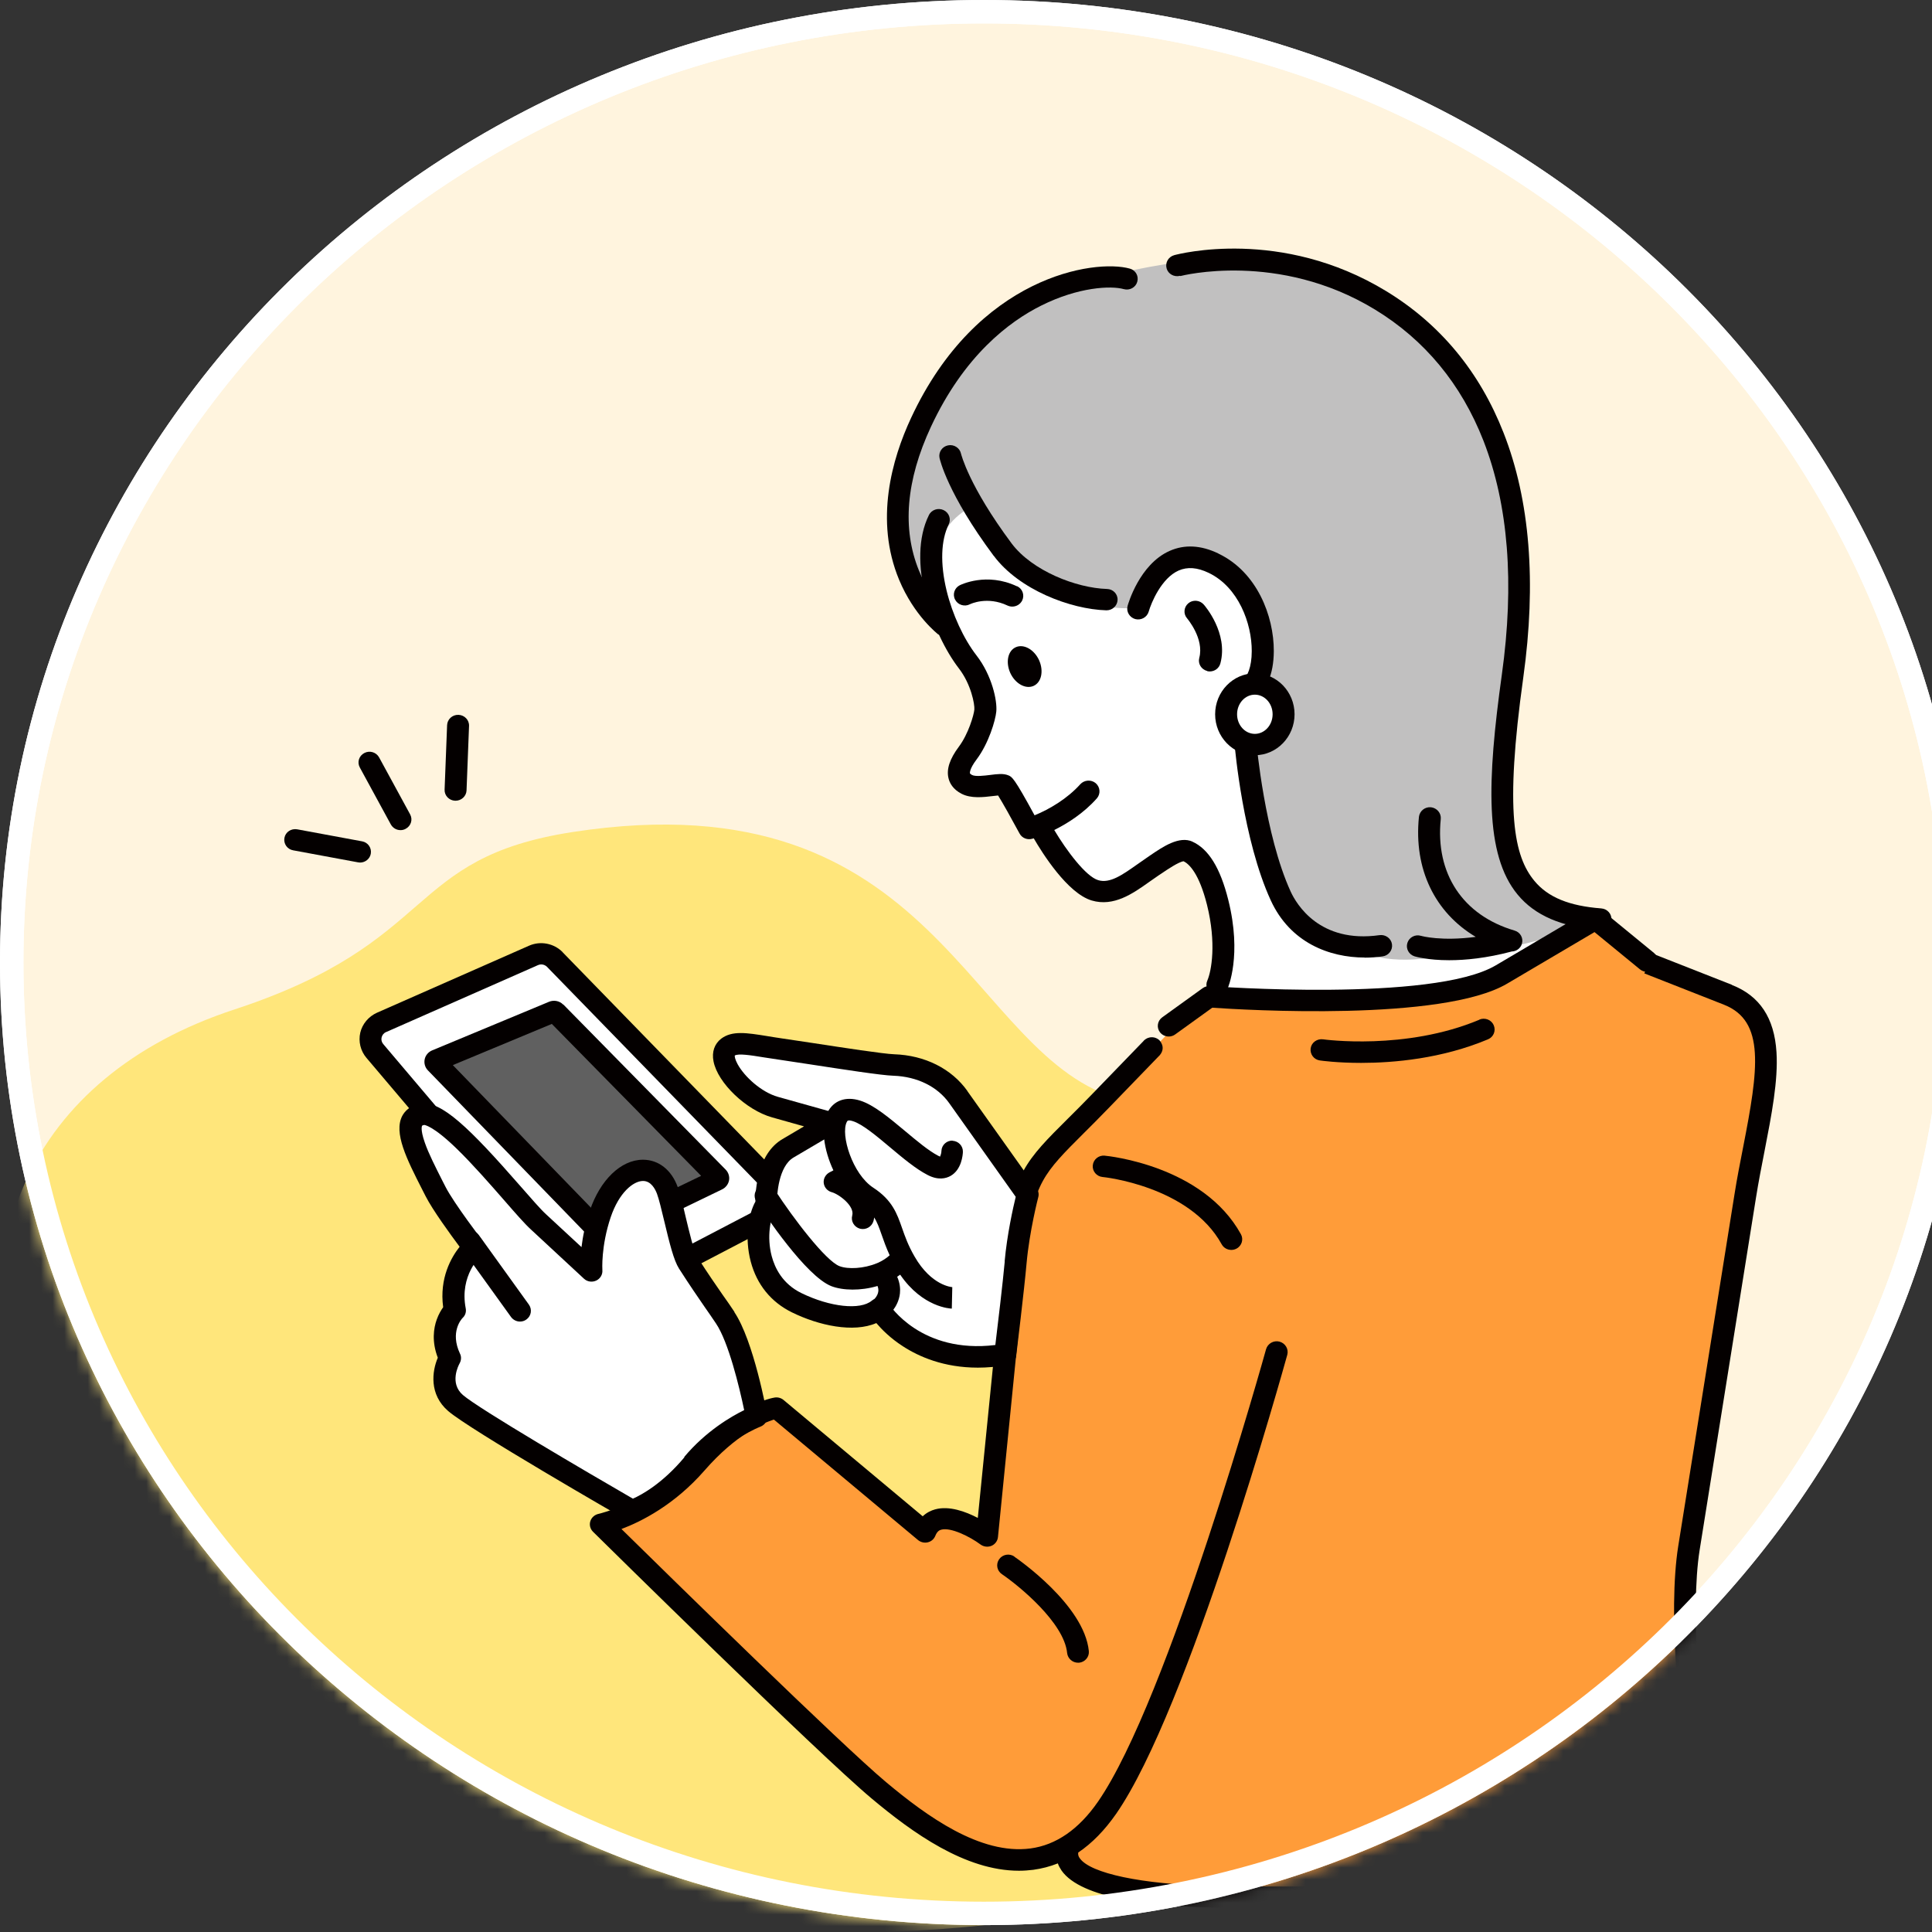
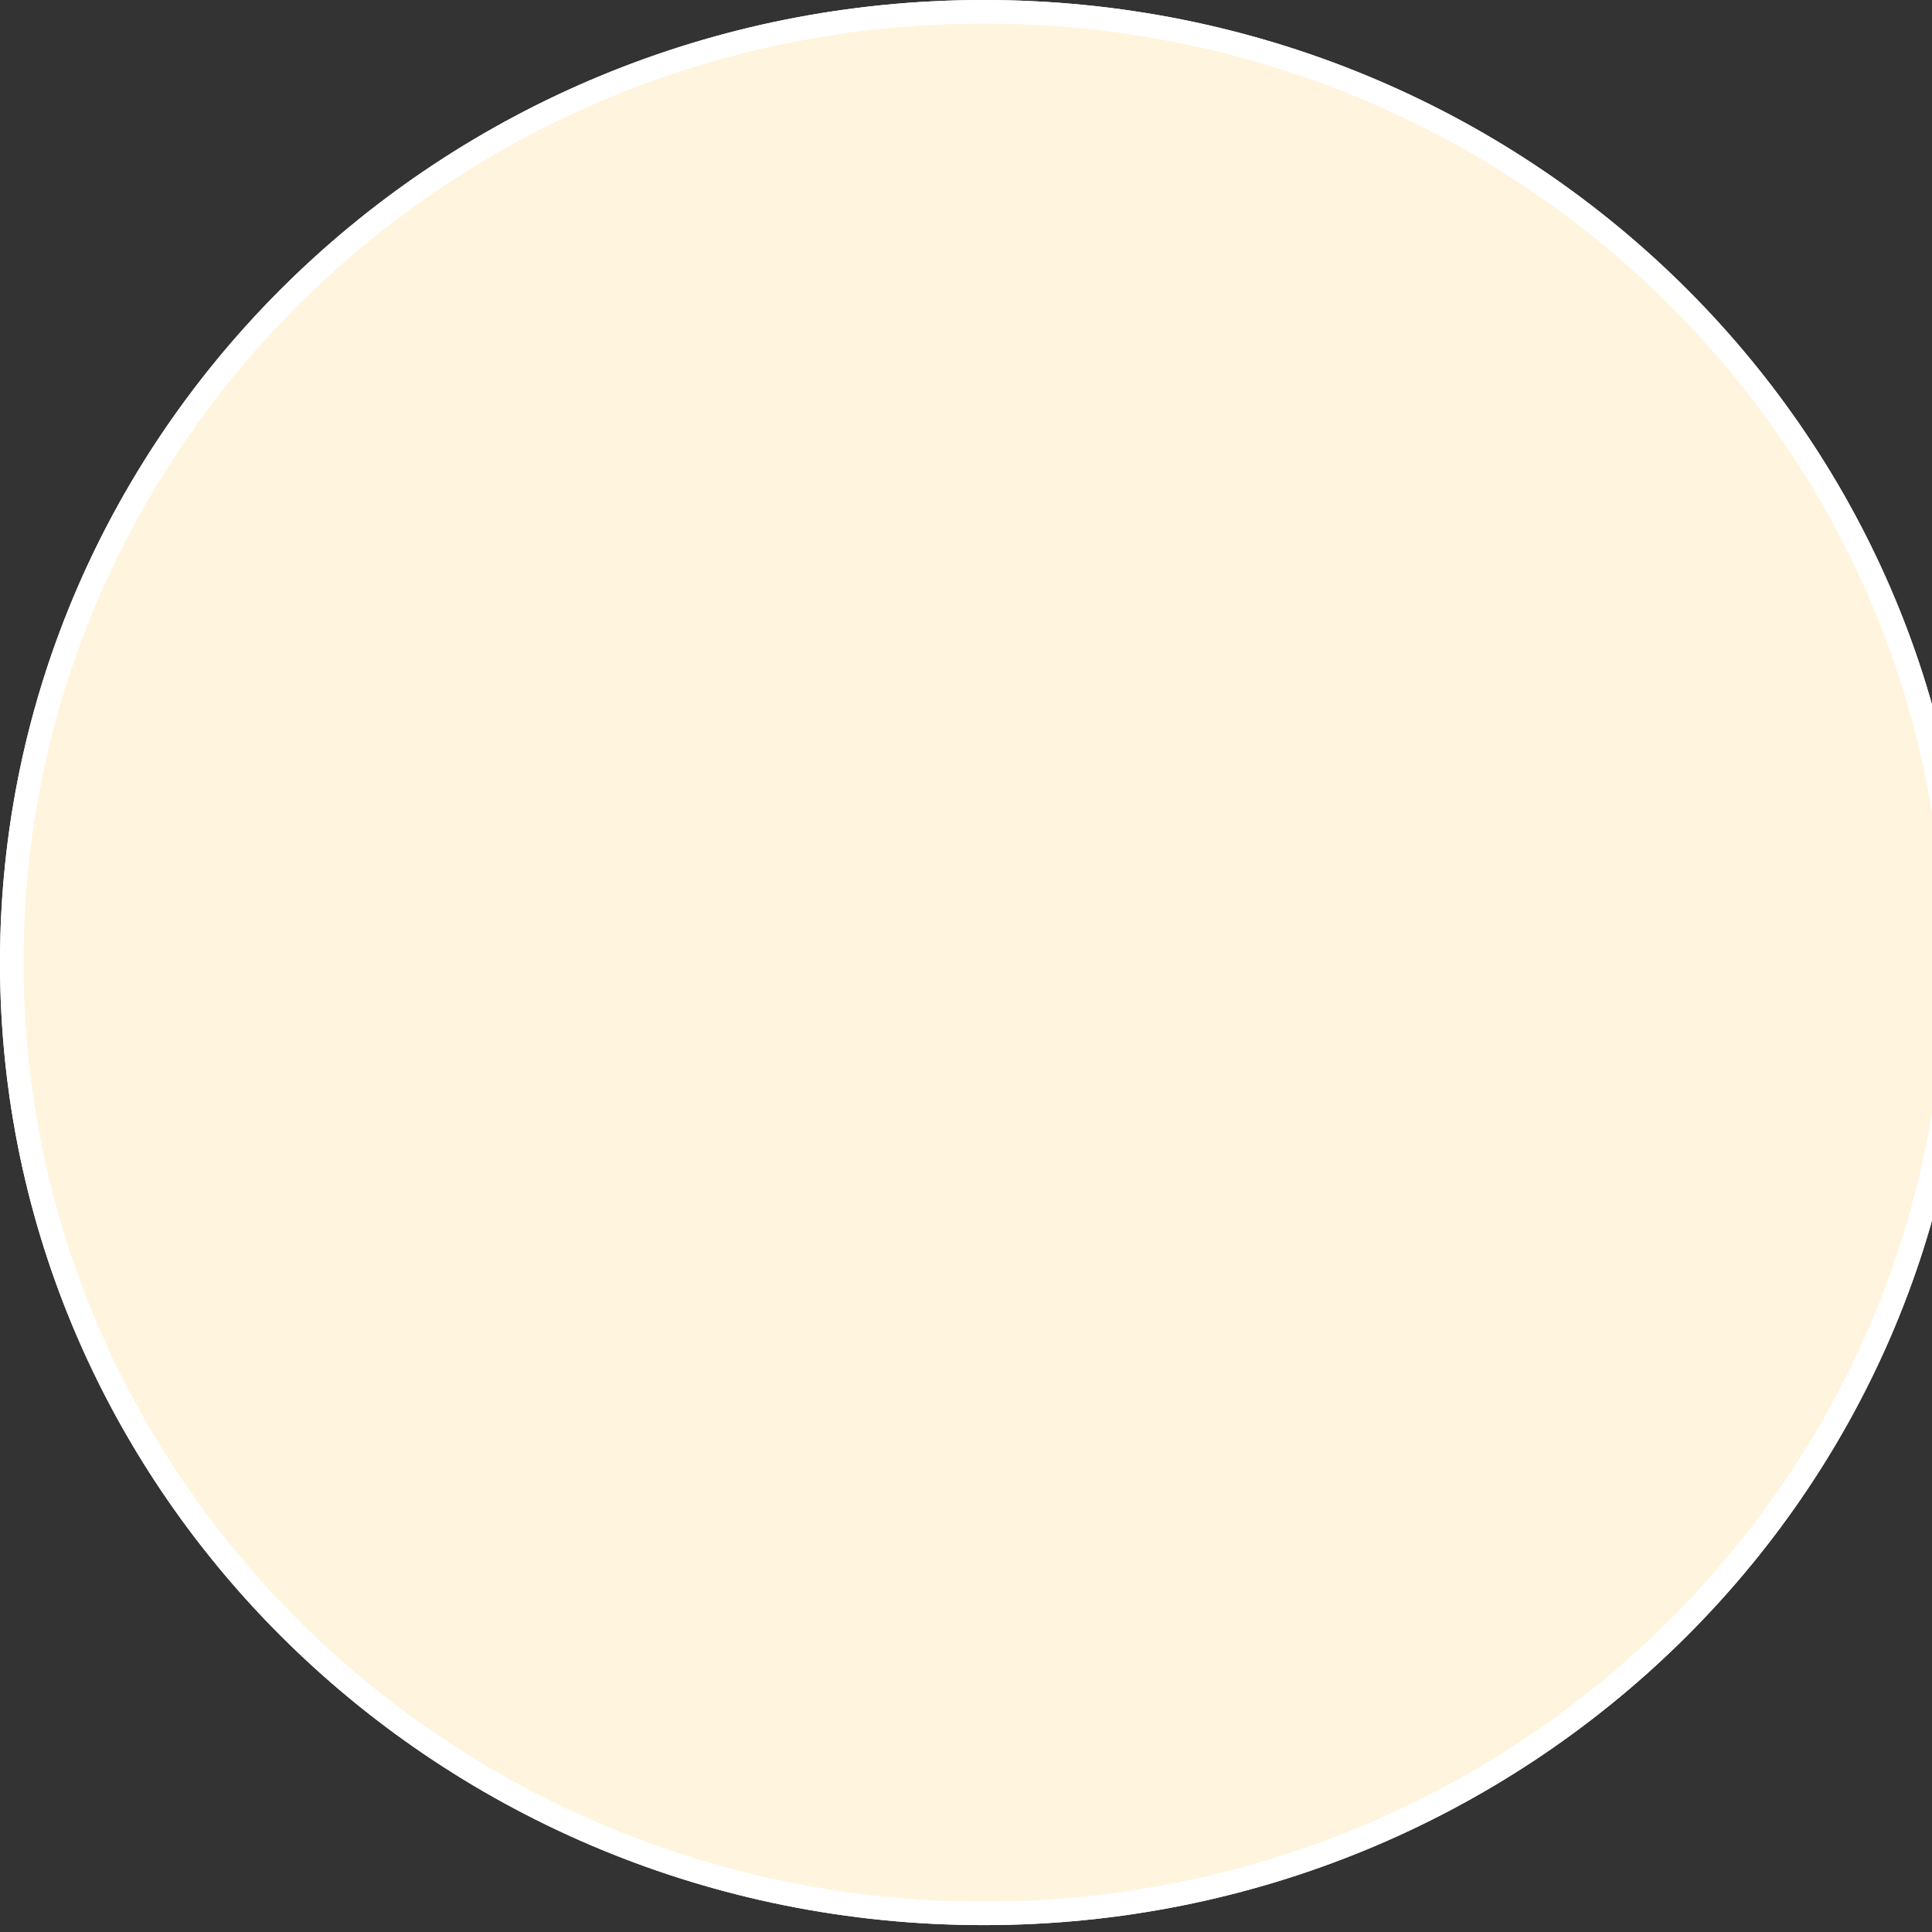
<svg xmlns="http://www.w3.org/2000/svg" width="165" height="165" viewBox="0 0 165 165" fill="none">
  <rect x="0" y="0" width="165" height="165" fill="#333333" stroke="none" />
  <g id="ì¼ë¬ì¤í¸" clip-path="url(#clip0_86_1189)">
    <path id="Vector" d="M84.028 1C129.904 1 167.056 37.378 167.056 82.206C167.056 127.034 129.904 163.412 84.028 163.412C38.152 163.412 1 127.034 1 82.206C1 37.378 38.152 1 84.028 1Z" fill="#FFF4DE" stroke="white" stroke-width="2" />
    <g id="Clip path group">
      <mask id="mask0_86_1189" style="mask-type:luminance" maskUnits="userSpaceOnUse" x="0" y="0" width="169" height="165">
        <g id="clippath">
-           <path id="Vector_2" d="M168.056 82.206C168.056 36.805 130.435 0 84.028 0C37.62 0 0 36.805 0 82.206C0 127.607 37.62 164.412 84.028 164.412C130.435 164.412 168.056 127.607 168.056 82.206Z" fill="white" />
-         </g>
+           </g>
      </mask>
      <g mask="url(#mask0_86_1189)">
        <g id="Group">
          <g id="Group_2">
            <path id="Vector_3" d="M87.827 36.968L76.939 45.806L80.738 54.376L84.415 58.66L82.551 62.676L81.023 66.462L82.5 67.07H85.331L86.757 70.578L88.957 70.817L92.023 75.46L94.335 76.227L97.177 75.46L100.793 72.8L102.768 73.666L103.777 77.563L104.368 80.124V83.043L103.614 84.946L113.646 85.464L121.927 85.424L126.052 84.249L129.443 83.043L131.929 81.439L113.534 57.345L108.778 43.484L87.827 36.968Z" fill="white" />
            <g id="Group_3">
              <path id="Vector_4" fill-rule="evenodd" clip-rule="evenodd" d="M95.812 93.914C82.571 90.466 80.32 66.223 48.929 71.055C34.456 73.278 37.604 80.442 20.024 86.211C2.444 91.981 -3.932 106.887 2.383 123.598C5.103 130.792 19.841 155.414 55.764 163.186C91.819 170.988 137.092 152.325 136.196 131.659C135.3 110.993 122.324 100.819 95.812 93.914Z" fill="#FFE67B" />
              <path id="Vector_5" fill-rule="evenodd" clip-rule="evenodd" d="M129.342 73.995C128.333 71.284 128.272 67.827 128.853 64.658C129.698 60.015 130.472 51.415 129.23 43.444C128.639 39.618 125.573 32.613 122.793 29.962C117.975 25.389 112.76 22.798 107.902 22.24C104.093 21.801 100.894 22.24 96.606 23.097C92.217 23.983 89.039 24.143 85.881 26.365C82.011 29.085 78.569 34.087 77.856 37.565C77.316 40.166 76.786 43.593 76.949 45.816C77.183 48.984 78.497 51.575 80.87 53.309C80.87 53.309 79.465 49.163 79.801 47.569C80.473 44.311 82.948 43.314 82.948 43.314C82.948 43.314 89.884 53.04 97.472 51.844C97.472 51.844 97.961 49.532 99.591 47.958C100.925 46.682 104.184 47.788 105.651 49.592C107.056 51.316 107.749 53.847 107.82 55.551C107.912 57.822 107.077 59.038 107.077 59.038C107.077 59.038 106.568 60.802 106.669 63.672C106.751 65.804 107.148 70.348 108.34 73.437C110.234 78.369 114.736 82.534 121.306 81.897C128.089 81.239 132.54 80.382 134.882 78.857C134.882 78.857 130.523 77.163 129.342 73.995Z" fill="#C1C0C0" />
              <path id="Vector_6" fill-rule="evenodd" clip-rule="evenodd" d="M137.877 80.85L135.758 79.196C129.678 82.973 125.318 84.756 121.927 85.424C114.96 85.673 108.737 85.364 103.573 84.258L87.623 100.949L83.773 130.742C81.909 129.237 80.29 129.148 78.925 130.533L66.631 120.509L62.119 122.073L58.931 125.411L56.029 128.36L51.079 130.373L76.206 153.879L82.663 158.074C85.443 158.931 88.041 158.991 90.444 158.244C91.422 159.688 93.347 160.785 96.118 161.552L112.943 161.871L134.342 161.711L144.426 160.207L146.402 157.706L146.738 154.906L144.67 147.293L144.243 132.237C144.243 132.237 150.007 98.278 150.517 90.326C150.659 88.124 147.278 84.517 147.278 84.517L137.887 80.84L137.877 80.85Z" fill="#FF9C39" />
              <path id="Vector_7" d="M84.873 47.47C87.032 50.37 91.432 52.034 94.478 52.123C94.478 52.123 94.498 52.123 94.508 52.123C95.007 52.123 95.425 51.735 95.445 51.237C95.466 50.728 95.058 50.31 94.539 50.3C91.911 50.22 88.142 48.746 86.391 46.404C82.734 41.492 82.093 38.801 82.072 38.741C81.97 38.253 81.471 37.934 80.972 38.034C80.463 38.133 80.137 38.622 80.239 39.11C80.269 39.23 80.911 42.159 84.873 47.48V47.47Z" fill="#040000" />
-               <path id="Vector_8" d="M103.084 57.314C103.166 57.334 103.247 57.344 103.318 57.344C103.736 57.344 104.113 57.075 104.225 56.657C104.918 54.066 102.891 51.724 102.799 51.625C102.463 51.246 101.872 51.196 101.485 51.525C101.098 51.854 101.047 52.432 101.383 52.81C101.393 52.83 102.86 54.534 102.422 56.188C102.29 56.677 102.595 57.175 103.094 57.304L103.084 57.314Z" fill="#040000" />
              <path id="Vector_9" d="M101.852 71.882C100.711 71.364 99.316 72.311 98.195 73.078C98.104 73.148 98.012 73.208 97.92 73.268C97.645 73.457 97.37 73.646 97.106 73.835C95.863 74.712 94.793 75.47 93.795 75.171C92.736 74.862 91.066 72.62 90.037 70.886C91.157 70.328 92.543 69.461 93.673 68.186C94.009 67.807 93.969 67.229 93.582 66.89C93.194 66.561 92.604 66.601 92.257 66.98C91.157 68.206 89.63 69.112 88.356 69.631C86.605 66.412 86.431 66.342 86.106 66.213C85.688 66.043 85.189 66.103 84.568 66.183C84.089 66.243 83.294 66.342 83.009 66.183C82.907 66.133 82.846 66.073 82.836 66.043C82.836 66.033 82.765 65.705 83.406 64.858C84.445 63.473 85.016 61.52 85.087 60.772C85.179 59.836 84.71 57.673 83.406 55.989C82.296 54.554 81.339 52.482 80.84 50.429C80.29 48.147 80.351 46.145 81.023 44.789C81.247 44.331 81.054 43.783 80.585 43.564C80.117 43.345 79.556 43.534 79.332 43.992C77.407 47.878 79.587 54.096 81.899 57.095C82.928 58.431 83.254 60.145 83.213 60.603C83.172 61.061 82.704 62.685 81.889 63.772C81.115 64.808 80.819 65.685 81.003 66.452C81.094 66.85 81.369 67.409 82.133 67.797C82.938 68.206 83.967 68.086 84.792 67.986C84.934 67.966 85.097 67.947 85.24 67.937C85.617 68.534 86.411 69.959 87.073 71.185C87.287 71.584 87.755 71.763 88.194 71.623C88.224 71.623 88.255 71.603 88.285 71.594C89.019 72.859 91.168 76.287 93.235 76.905C95.119 77.463 96.749 76.317 98.175 75.3C98.43 75.121 98.694 74.932 98.949 74.762C99.041 74.702 99.132 74.633 99.234 74.573C99.642 74.294 100.691 73.586 101.088 73.556C101.567 73.796 102.412 74.603 103.084 77.283C103.899 80.561 103.461 82.933 103.115 83.73C102.901 84.189 103.115 84.737 103.594 84.936C103.716 84.986 103.848 85.016 103.97 85.016C104.327 85.016 104.673 84.816 104.826 84.468C104.877 84.348 106.089 81.598 104.897 76.845C104.215 74.124 103.217 72.5 101.821 71.873L101.852 71.882Z" fill="#040000" />
              <path id="Vector_10" d="M104.052 47.271C102.565 46.553 101.159 46.483 99.886 47.051C97.309 48.197 96.342 51.595 96.301 51.745C96.168 52.233 96.464 52.731 96.953 52.871C97.452 53 97.961 52.721 98.104 52.233C98.318 51.475 99.194 49.373 100.66 48.725C101.414 48.397 102.249 48.456 103.227 48.925C105.763 50.14 106.914 53.239 106.904 55.611C106.904 57.006 106.496 57.823 106.211 57.952C105.743 58.172 105.549 58.72 105.773 59.168C105.936 59.497 106.272 59.686 106.619 59.686C106.751 59.686 106.894 59.656 107.026 59.596C108.136 59.078 108.778 57.624 108.788 55.611C108.798 52.592 107.342 48.845 104.062 47.281L104.052 47.271Z" fill="#040000" />
              <path id="Vector_11" fill-rule="evenodd" clip-rule="evenodd" d="M86.757 55.272C86.075 55.571 85.871 56.548 86.279 57.465C86.696 58.381 87.582 58.879 88.265 58.581C88.947 58.282 89.151 57.305 88.743 56.388C88.326 55.472 87.44 54.973 86.757 55.272Z" fill="#040000" />
              <g id="Group_4">
                <path id="Vector_12" d="M107.169 63.582C108.524 63.582 109.623 62.427 109.623 61.002C109.623 59.576 108.524 58.421 107.169 58.421C105.813 58.421 104.714 59.576 104.714 61.002C104.714 62.427 105.813 63.582 107.169 63.582Z" fill="white" />
-                 <path id="Vector_13" d="M107.169 57.504C105.294 57.504 103.777 59.078 103.777 61.001C103.777 62.925 105.294 64.499 107.169 64.499C109.043 64.499 110.56 62.925 110.56 61.001C110.56 59.078 109.043 57.504 107.169 57.504ZM107.169 62.675C106.333 62.675 105.651 61.928 105.651 61.001C105.651 60.075 106.333 59.327 107.169 59.327C108.004 59.327 108.686 60.075 108.686 61.001C108.686 61.928 108.004 62.675 107.169 62.675Z" fill="#040000" />
              </g>
              <path id="Vector_14" d="M100.813 23.575C100.894 23.555 109.175 21.413 117.425 26.435C121.682 29.026 124.799 32.802 126.694 37.645C128.822 43.105 129.352 49.821 128.262 57.623C126.999 66.681 126.785 72.979 129.606 76.396C131.083 78.19 133.385 79.177 136.624 79.416C136.644 79.416 136.675 79.416 136.695 79.416C137.184 79.416 137.592 79.047 137.622 78.569C137.663 78.061 137.276 77.622 136.756 77.582C134.017 77.373 132.204 76.635 131.043 75.231C129.311 73.138 128.486 69.382 130.095 57.853C131.226 49.742 130.666 42.717 128.415 36.977C126.368 31.746 122.996 27.671 118.382 24.861C109.409 19.4 100.65 21.692 100.283 21.792C99.784 21.931 99.499 22.429 99.632 22.918C99.764 23.406 100.283 23.685 100.782 23.555L100.813 23.575Z" fill="#040000" />
-               <path id="Vector_15" d="M121.356 79.924C120.868 79.774 120.348 80.043 120.195 80.531C120.043 81.01 120.318 81.528 120.817 81.677C120.888 81.697 121.927 82.006 123.77 82.006C125.135 82.006 126.938 81.837 129.118 81.259C129.505 81.249 129.861 80.99 129.973 80.611C130.126 80.123 129.841 79.615 129.352 79.475C124.921 78.17 122.569 74.603 123.047 69.949C123.098 69.451 122.721 69.003 122.212 68.943C121.693 68.893 121.244 69.262 121.183 69.76C120.725 74.214 122.538 77.931 126.031 80.013C123.108 80.402 121.418 79.944 121.367 79.924H121.356Z" fill="#040000" />
              <path id="Vector_16" d="M147.919 84.109L141.126 81.439L140.433 83.132L147.227 85.803C150.781 87.198 150.17 91.323 148.877 97.939C148.622 99.255 148.347 100.62 148.133 101.995L143.326 132.057C142.45 137.528 143.275 148.22 144.884 152.126C146.443 155.932 145.597 158.064 141.961 159.489C137.897 161.084 111.039 161.233 103.451 161.064C97.533 160.924 93.123 159.998 92.217 158.702C92.125 158.573 92.054 158.433 92.084 158.214C93.266 157.417 94.345 156.311 95.323 154.906C101.516 145.988 109.593 116.942 109.939 115.706C110.071 115.218 109.776 114.719 109.277 114.58C108.778 114.45 108.268 114.739 108.126 115.228C108.044 115.527 99.784 145.21 93.765 153.879C92.135 156.231 90.19 157.576 88 157.865C83.722 158.423 79.169 155.125 75.666 152.195C71.805 148.957 57.19 134.628 53.075 130.583C54.776 129.945 57.607 128.52 60.164 125.591C62.863 122.492 65.206 121.515 66.092 121.236L78.406 131.529C78.64 131.719 78.945 131.788 79.241 131.719C79.536 131.649 79.77 131.44 79.882 131.161C80.035 130.782 80.229 130.682 80.381 130.643C81.196 130.413 82.846 131.24 83.743 131.908C84.017 132.107 84.374 132.147 84.68 132.018C84.985 131.888 85.199 131.599 85.23 131.27L87.715 106.389C88.244 101.078 89.161 100.171 92.553 96.784C93.184 96.156 93.907 95.438 94.712 94.601C97.818 91.383 98.735 90.436 98.98 90.187C99.02 90.147 99.041 90.127 99.041 90.127C99.631 89.43 99.01 88.842 99.01 88.832C98.684 88.533 98.124 88.453 97.686 88.872L97.666 88.902L93.357 93.356C92.563 94.183 91.85 94.89 91.218 95.518C87.643 99.075 86.442 100.281 85.851 106.23L83.508 129.636C82.48 129.098 81.054 128.57 79.852 128.909C79.536 128.998 79.149 129.168 78.803 129.497L66.917 119.562C66.713 119.393 66.438 119.313 66.173 119.353C66.031 119.373 62.649 119.911 58.718 124.425C55.244 128.411 51.16 129.277 51.13 129.287C50.793 129.357 50.518 129.596 50.417 129.915C50.315 130.234 50.406 130.583 50.651 130.822C51.435 131.599 69.901 149.804 74.443 153.6C77.927 156.52 82.429 159.768 87.022 159.768C87.43 159.768 87.837 159.738 88.244 159.689C88.968 159.589 89.67 159.41 90.343 159.141C90.414 159.35 90.526 159.549 90.658 159.748C92.339 162.16 98.511 162.798 103.39 162.907C104.306 162.927 106.68 162.957 109.837 162.957C120.155 162.957 138.855 162.698 142.643 161.213C147.257 159.4 148.551 156.211 146.605 151.468C145.118 147.851 144.334 137.498 145.159 132.356L149.967 102.294C150.18 100.949 150.445 99.603 150.7 98.298C151.301 95.209 151.871 92.29 151.718 89.858C151.535 86.929 150.282 85.046 147.909 84.119L147.919 84.109Z" fill="#040000" />
              <path id="Vector_17" d="M80.168 54.186C80.341 54.316 80.534 54.376 80.738 54.376C81.013 54.376 81.288 54.256 81.471 54.027C81.787 53.628 81.716 53.06 81.308 52.741C81.288 52.731 79.556 51.376 78.477 48.716C77.031 45.149 77.377 41.023 79.505 36.45C82.337 30.371 86.187 27.462 88.927 26.097C92.094 24.512 94.875 24.383 95.975 24.692C96.474 24.831 96.993 24.552 97.126 24.064C97.269 23.576 96.983 23.067 96.484 22.938C93.469 22.101 83.447 23.576 77.805 35.702C76.175 39.2 74.678 44.431 76.786 49.513C78.069 52.592 80.076 54.136 80.157 54.206L80.168 54.186Z" fill="#040000" />
              <path id="Vector_18" d="M94.345 98.697C93.836 98.647 93.378 99.016 93.327 99.524C93.276 100.022 93.653 100.471 94.162 100.52C94.233 100.52 101.597 101.288 104.337 106.27C104.51 106.579 104.826 106.748 105.162 106.748C105.315 106.748 105.468 106.708 105.6 106.638C106.058 106.399 106.221 105.841 105.977 105.403C102.748 99.554 94.671 98.727 94.335 98.697H94.345Z" fill="#040000" />
              <path id="Vector_19" d="M116.549 81.787C117.079 81.787 117.588 81.748 118.087 81.678C118.596 81.608 118.953 81.14 118.881 80.642C118.81 80.143 118.331 79.795 117.822 79.864C112.699 80.592 110.723 77.214 110.234 76.158C108.004 71.295 107.311 63.493 107.301 63.413C107.26 62.905 106.802 62.536 106.293 62.576C105.773 62.616 105.396 63.064 105.437 63.563C105.468 63.892 106.16 71.753 108.533 76.905C110.193 80.512 113.534 81.778 116.559 81.778L116.549 81.787Z" fill="#040000" />
              <g id="Group_5">
                <path id="Vector_20" fill-rule="evenodd" clip-rule="evenodd" d="M47.371 81.947C46.903 81.469 46.169 81.329 45.548 81.598L32.572 87.318C32.114 87.517 31.778 87.916 31.666 88.394C31.554 88.872 31.666 89.371 31.992 89.749L49.755 110.714C50.243 111.292 51.069 111.452 51.741 111.093L65.786 103.759C66.224 103.53 66.53 103.111 66.611 102.623C66.693 102.135 66.54 101.647 66.194 101.288L47.361 81.937L47.371 81.947Z" fill="white" />
                <path id="Vector_21" d="M48.054 81.319C47.31 80.562 46.159 80.332 45.171 80.771L32.195 86.49C31.482 86.809 30.943 87.447 30.769 88.194C30.596 88.942 30.79 89.749 31.289 90.337L49.052 111.302C49.551 111.89 50.274 112.199 51.007 112.199C51.415 112.199 51.822 112.109 52.199 111.91L66.244 104.576C66.937 104.217 67.426 103.54 67.558 102.782C67.68 102.025 67.436 101.238 66.886 100.68L48.054 81.329V81.319ZM65.705 102.483C65.674 102.683 65.542 102.862 65.358 102.952L51.313 110.285C51.038 110.435 50.681 110.365 50.488 110.126L32.725 89.161C32.593 89.001 32.542 88.792 32.593 88.593C32.644 88.394 32.776 88.224 32.969 88.145L45.945 82.425C46.037 82.385 46.129 82.365 46.22 82.365C46.404 82.365 46.577 82.435 46.709 82.564L65.542 101.915C65.684 102.065 65.755 102.274 65.715 102.473L65.705 102.483Z" fill="#040000" />
              </g>
              <g id="Group_6">
                <path id="Vector_22" fill-rule="evenodd" clip-rule="evenodd" d="M47.422 86.421C47.422 86.421 47.31 86.361 47.259 86.391L37.267 90.546C37.267 90.546 37.186 90.606 37.176 90.646C37.176 90.696 37.176 90.746 37.217 90.775L51.394 105.403C51.394 105.403 51.506 105.463 51.567 105.433L61.254 100.75C61.254 100.75 61.325 100.69 61.335 100.64C61.335 100.59 61.335 100.551 61.294 100.511L47.422 86.401V86.421Z" fill="#606060" />
                <path id="Vector_23" d="M48.094 85.793C47.789 85.474 47.3 85.385 46.892 85.554L36.901 89.709C36.575 89.849 36.341 90.127 36.269 90.466C36.198 90.805 36.3 91.164 36.544 91.413L50.722 106.041C50.936 106.26 51.221 106.369 51.506 106.369C51.669 106.369 51.832 106.33 51.985 106.26L61.671 101.577C61.977 101.427 62.201 101.138 62.262 100.809C62.323 100.48 62.211 100.132 61.977 99.893L48.105 85.783L48.094 85.793ZM51.669 104.377L38.673 90.965L47.127 87.447L59.879 100.421L51.669 104.387V104.377Z" fill="#040000" />
              </g>
              <g id="Group_7">
                <path id="Vector_24" fill-rule="evenodd" clip-rule="evenodd" d="M58.789 107.863C58.137 106.847 57.485 102.981 57.006 101.655C55.957 98.805 52.667 99.563 51.282 103.668C50.366 106.388 50.529 108.551 50.529 108.551C50.529 108.551 47.473 105.721 46.017 104.366C44.214 102.692 38.245 94.82 36.096 95.168C33.906 95.527 35.73 98.805 37.217 101.765C37.97 103.26 40.476 106.538 40.476 106.538C40.476 106.538 38.205 108.511 38.856 111.899C38.856 111.899 37.257 113.473 38.439 115.984C38.439 115.984 37.115 118.276 38.917 119.83C40.72 121.385 53.971 129.017 53.971 129.017C53.971 129.017 56.497 128.25 59.176 125.042C61.62 122.112 64.625 120.986 64.625 120.986C64.625 120.986 63.525 114.888 61.946 112.556C60.856 110.942 60.245 110.145 58.789 107.873V107.863Z" fill="white" />
                <path id="Vector_25" d="M62.73 112.049C62.364 111.501 62.048 111.042 61.732 110.604C61.121 109.717 60.531 108.88 59.573 107.385C59.257 106.897 58.85 105.143 58.544 103.868C58.3 102.822 58.086 101.925 57.872 101.357C57.343 99.912 56.242 99.045 54.918 99.045C54.908 99.045 54.898 99.045 54.878 99.045C53.024 99.065 51.262 100.769 50.376 103.38C49.979 104.555 49.765 105.641 49.663 106.508L46.628 103.698C46.169 103.28 45.385 102.373 44.458 101.317C40.079 96.305 37.675 93.973 35.913 94.262C34.996 94.412 34.568 94.91 34.355 95.299C33.601 96.743 34.731 98.985 36.056 101.586C36.157 101.775 36.249 101.975 36.351 102.164C36.942 103.33 38.48 105.442 39.254 106.478C38.551 107.365 37.512 109.139 37.848 111.64C37.675 111.889 37.461 112.238 37.298 112.696C37.033 113.434 36.86 114.57 37.39 115.955C36.901 117.101 36.626 119.083 38.276 120.508C40.119 122.103 52.932 129.486 53.482 129.795C53.625 129.875 53.788 129.925 53.961 129.925C54.053 129.925 54.144 129.915 54.236 129.885C54.348 129.855 57.057 128.998 59.879 125.62C62.119 122.93 64.91 121.854 64.941 121.844C65.358 121.684 65.603 121.266 65.521 120.827C65.47 120.568 64.37 114.51 62.71 112.049H62.73ZM58.453 124.454C56.579 126.696 54.796 127.663 54.053 127.992C50.121 125.72 40.914 120.329 39.539 119.143C38.357 118.127 39.162 116.602 39.254 116.433C39.396 116.174 39.417 115.865 39.284 115.606C38.418 113.762 39.406 112.656 39.518 112.547C39.742 112.338 39.834 112.039 39.773 111.73C39.233 108.92 41.026 107.286 41.097 107.226C41.464 106.907 41.515 106.369 41.23 105.99C41.209 105.96 38.765 102.762 38.052 101.367C37.95 101.177 37.858 100.978 37.756 100.789C37.196 99.673 36.605 98.527 36.279 97.58C35.872 96.415 36.045 96.145 36.056 96.135C36.056 96.135 36.096 96.096 36.239 96.076C36.239 96.076 36.962 96.115 39.009 98.108C40.364 99.424 41.861 101.138 43.063 102.513C44.051 103.649 44.835 104.545 45.365 105.024L49.877 109.209C50.152 109.468 50.569 109.528 50.916 109.368C51.262 109.209 51.476 108.85 51.445 108.481C51.445 108.461 51.313 106.449 52.158 103.948C52.871 101.845 54.083 100.869 54.908 100.859H54.918C55.601 100.859 55.957 101.546 56.11 101.955C56.283 102.423 56.497 103.32 56.721 104.256C57.2 106.269 57.546 107.634 57.984 108.332C58.962 109.856 59.553 110.703 60.174 111.61C60.48 112.049 60.795 112.497 61.152 113.035C62.211 114.609 63.138 118.426 63.556 120.429C62.456 120.967 60.296 122.212 58.432 124.434L58.453 124.454Z" fill="#040000" />
              </g>
              <path id="Vector_26" d="M40.883 105.462C40.588 105.054 40.007 104.944 39.58 105.243C39.162 105.532 39.06 106.1 39.356 106.519L43.644 112.477C43.827 112.726 44.112 112.866 44.407 112.866C44.591 112.866 44.784 112.816 44.947 112.696C45.365 112.407 45.467 111.84 45.171 111.421L40.883 105.462Z" fill="#040000" />
              <g id="Group_8">
                <path id="Vector_27" fill-rule="evenodd" clip-rule="evenodd" d="M76.338 90.944C74.983 90.894 68.76 89.878 66.652 89.579C64.34 89.25 62.934 88.852 62.18 89.42C60.856 90.416 63.576 93.804 66.204 94.541C68.353 95.149 71.001 95.887 71.001 95.887C71.001 95.887 69.361 96.853 67.314 98.059C65.266 99.265 65.46 102.862 65.46 102.862C64.452 104.297 64.085 109.309 68.057 111.252C70.492 112.438 73.618 113.015 75.085 111.78C75.085 111.78 78.273 116.971 85.861 115.676C85.861 115.676 86.554 110.006 86.747 107.804C87.002 104.964 87.776 102.025 87.776 102.025C87.776 102.025 83.355 95.797 81.858 93.704C80.707 92.09 78.731 91.044 76.338 90.954V90.944Z" fill="white" />
                <path id="Vector_28" d="M82.622 93.176C81.267 91.273 78.996 90.127 76.368 90.038C75.462 90.008 71.979 89.47 69.432 89.081C68.343 88.912 67.395 88.772 66.774 88.683C66.316 88.613 65.898 88.553 65.501 88.483C63.769 88.204 62.527 88.005 61.6 88.702C61.019 89.141 60.775 89.848 60.938 90.645C61.294 92.489 63.729 94.811 65.939 95.428L68.668 96.196L66.825 97.282C64.686 98.537 64.513 101.646 64.513 102.623C63.902 103.729 63.586 105.732 64.116 107.744C64.635 109.707 65.847 111.202 67.63 112.079C69.942 113.215 72.885 113.843 74.841 112.996C75.299 113.534 76.043 114.291 77.112 114.978C78.477 115.865 80.606 116.802 83.508 116.802C84.293 116.802 85.128 116.732 86.024 116.583C86.431 116.513 86.747 116.194 86.788 115.786C86.819 115.556 87.481 110.076 87.674 107.884C87.918 105.154 88.662 102.274 88.672 102.244C88.743 101.985 88.692 101.716 88.53 101.497L82.612 93.176H82.622ZM85.81 107.724C85.657 109.428 85.199 113.294 85.005 114.869C78.67 115.636 75.981 111.481 75.869 111.302C75.727 111.072 75.493 110.913 75.218 110.873C75.167 110.873 75.116 110.863 75.065 110.863C74.841 110.863 74.627 110.943 74.454 111.082C73.476 111.909 70.889 111.63 68.444 110.435C66.825 109.648 66.173 108.282 65.908 107.286C65.47 105.642 65.796 103.968 66.204 103.39C66.316 103.22 66.377 103.031 66.367 102.822C66.326 102.035 66.499 99.603 67.772 98.856L71.459 96.684C71.775 96.495 71.948 96.146 71.907 95.777C71.856 95.418 71.592 95.12 71.235 95.02L66.438 93.675C65.022 93.276 63.576 91.951 62.995 90.885C62.771 90.476 62.741 90.227 62.751 90.147C63.056 89.958 64.095 90.117 65.195 90.297C65.582 90.356 66.031 90.426 66.509 90.496C67.11 90.586 68.057 90.725 69.147 90.895C71.877 91.313 75.279 91.841 76.297 91.871C78.324 91.941 80.066 92.798 81.074 94.223L86.747 102.214C86.523 103.131 86.004 105.453 85.8 107.734L85.81 107.724Z" fill="#040000" />
              </g>
              <path id="Vector_29" d="M81.369 97.412C80.86 97.391 80.422 97.78 80.402 98.288C80.402 98.448 80.341 98.657 80.29 98.777C80.249 98.767 80.198 98.737 80.127 98.707C79.302 98.278 78.283 97.421 77.295 96.594C75.92 95.448 74.627 94.362 73.456 93.994C72.213 93.605 71.174 93.994 70.665 95.02C70.064 96.236 70.359 98.219 71.174 99.952L70.848 100.122C70.512 100.301 70.308 100.66 70.349 101.029C70.39 101.407 70.665 101.716 71.031 101.816C71.653 101.985 73.007 103.001 72.783 103.809C72.651 104.297 72.946 104.795 73.445 104.935C73.944 105.064 74.454 104.775 74.596 104.287C74.627 104.187 74.647 104.078 74.657 103.978C74.922 104.387 75.085 104.855 75.299 105.463C75.472 105.961 75.676 106.539 75.981 107.206C75.706 107.456 75.38 107.665 75.014 107.834C74.973 107.844 74.932 107.864 74.892 107.884C73.771 108.352 72.417 108.412 71.693 108.133C70.512 107.675 67.752 104.058 66.173 101.626C65.898 101.198 65.317 101.078 64.879 101.347C64.442 101.616 64.319 102.184 64.594 102.613C65.287 103.679 68.842 109.01 71.011 109.847C71.979 110.216 73.506 110.256 74.942 109.827C75.004 109.977 75.024 110.126 75.014 110.266C74.973 110.724 74.555 111.063 74.545 111.063L75.686 112.498C75.788 112.418 76.725 111.68 76.857 110.465C76.898 110.096 76.868 109.598 76.623 109.04C76.715 108.98 76.796 108.92 76.878 108.861C78.803 111.67 81.186 111.76 81.288 111.76L81.329 109.927H81.349C81.278 109.927 79.536 109.797 78.11 107.316C77.56 106.369 77.285 105.582 77.041 104.885C76.613 103.659 76.206 102.493 74.586 101.437C72.793 100.271 71.775 96.913 72.315 95.827C72.366 95.718 72.417 95.618 72.855 95.757C73.669 96.016 74.871 97.023 76.043 98.009C77.102 98.896 78.202 99.823 79.21 100.341C80.117 100.819 80.779 100.65 81.176 100.431C82.133 99.893 82.225 98.627 82.235 98.378C82.255 97.87 81.848 97.441 81.339 97.431L81.369 97.412Z" fill="#040000" />
              <path id="Vector_30" d="M30.922 71.853L25.381 70.827C24.872 70.737 24.383 71.056 24.292 71.554C24.2 72.052 24.526 72.531 25.035 72.62L30.576 73.647C30.637 73.656 30.698 73.666 30.749 73.666C31.187 73.666 31.584 73.358 31.666 72.919C31.757 72.421 31.431 71.943 30.922 71.853Z" fill="#040000" />
              <path id="Vector_31" d="M32.379 64.688C32.134 64.24 31.574 64.07 31.116 64.31C30.657 64.549 30.484 65.097 30.729 65.545L33.377 70.408C33.55 70.717 33.866 70.896 34.202 70.896C34.355 70.896 34.497 70.866 34.64 70.787C35.098 70.547 35.271 69.999 35.027 69.551L32.379 64.688Z" fill="#040000" />
              <path id="Vector_32" d="M39.152 61.051C38.632 61.032 38.205 61.43 38.184 61.928L37.97 67.439C37.95 67.947 38.357 68.365 38.867 68.385C38.877 68.385 38.887 68.385 38.907 68.385C39.406 68.385 39.824 67.997 39.844 67.508L40.058 61.998C40.079 61.49 39.671 61.071 39.162 61.051H39.152Z" fill="#040000" />
              <path id="Vector_33" d="M86.849 50.071C84.252 48.845 82.062 49.941 81.97 49.981C81.512 50.21 81.329 50.768 81.573 51.217C81.807 51.665 82.378 51.844 82.836 51.605C82.897 51.575 84.323 50.898 86.044 51.715C86.177 51.775 86.309 51.805 86.452 51.805C86.798 51.805 87.134 51.615 87.297 51.286C87.521 50.828 87.328 50.28 86.859 50.061L86.849 50.071Z" fill="#040000" />
              <path id="Vector_34" d="M141.248 81.379L136.858 77.782C136.553 77.533 136.115 77.503 135.779 77.702L127.743 82.445C122.365 85.624 103.522 84.229 103.329 84.219C103.105 84.199 102.88 84.269 102.707 84.398L99.265 86.879C98.847 87.178 98.755 87.746 99.061 88.155C99.244 88.394 99.53 88.523 99.815 88.523C100.008 88.523 100.202 88.464 100.365 88.344L103.532 86.062C106.262 86.251 123.18 87.268 128.71 84.01L136.176 79.605L140.056 82.784C140.454 83.113 141.044 83.053 141.37 82.664C141.706 82.276 141.645 81.698 141.248 81.379Z" fill="#040000" />
              <path id="Vector_35" d="M126.347 87.088C120.032 89.739 113.056 88.772 112.994 88.762C112.485 88.692 112.006 89.031 111.935 89.529C111.864 90.028 112.21 90.496 112.719 90.566C112.852 90.586 114.206 90.775 116.244 90.775C119.044 90.775 123.139 90.416 127.081 88.762C127.559 88.563 127.773 88.025 127.569 87.556C127.366 87.088 126.816 86.879 126.337 87.078L126.347 87.088Z" fill="#040000" />
              <path id="Vector_36" d="M86.635 132.934C86.207 132.645 85.627 132.745 85.331 133.164C85.036 133.582 85.138 134.15 85.566 134.439C87.032 135.436 90.882 138.584 91.137 141.175C91.188 141.643 91.595 142.002 92.064 142.002C92.094 142.002 92.125 142.002 92.156 142.002C92.665 141.952 93.042 141.504 92.991 141.006C92.594 137.05 86.869 133.114 86.625 132.944L86.635 132.934Z" fill="#040000" />
            </g>
          </g>
        </g>
      </g>
    </g>
    <path id="Vector_37" d="M84.028 1C129.904 1 167.056 37.378 167.056 82.206C167.056 127.034 129.904 163.412 84.028 163.412C38.152 163.412 1 127.034 1 82.206C1 37.378 38.152 1 84.028 1Z" stroke="white" stroke-width="2" />
  </g>
  <defs>
    <clipPath id="clip0_86_1189">
      <rect width="165" height="165" fill="white" />
    </clipPath>
  </defs>
</svg>